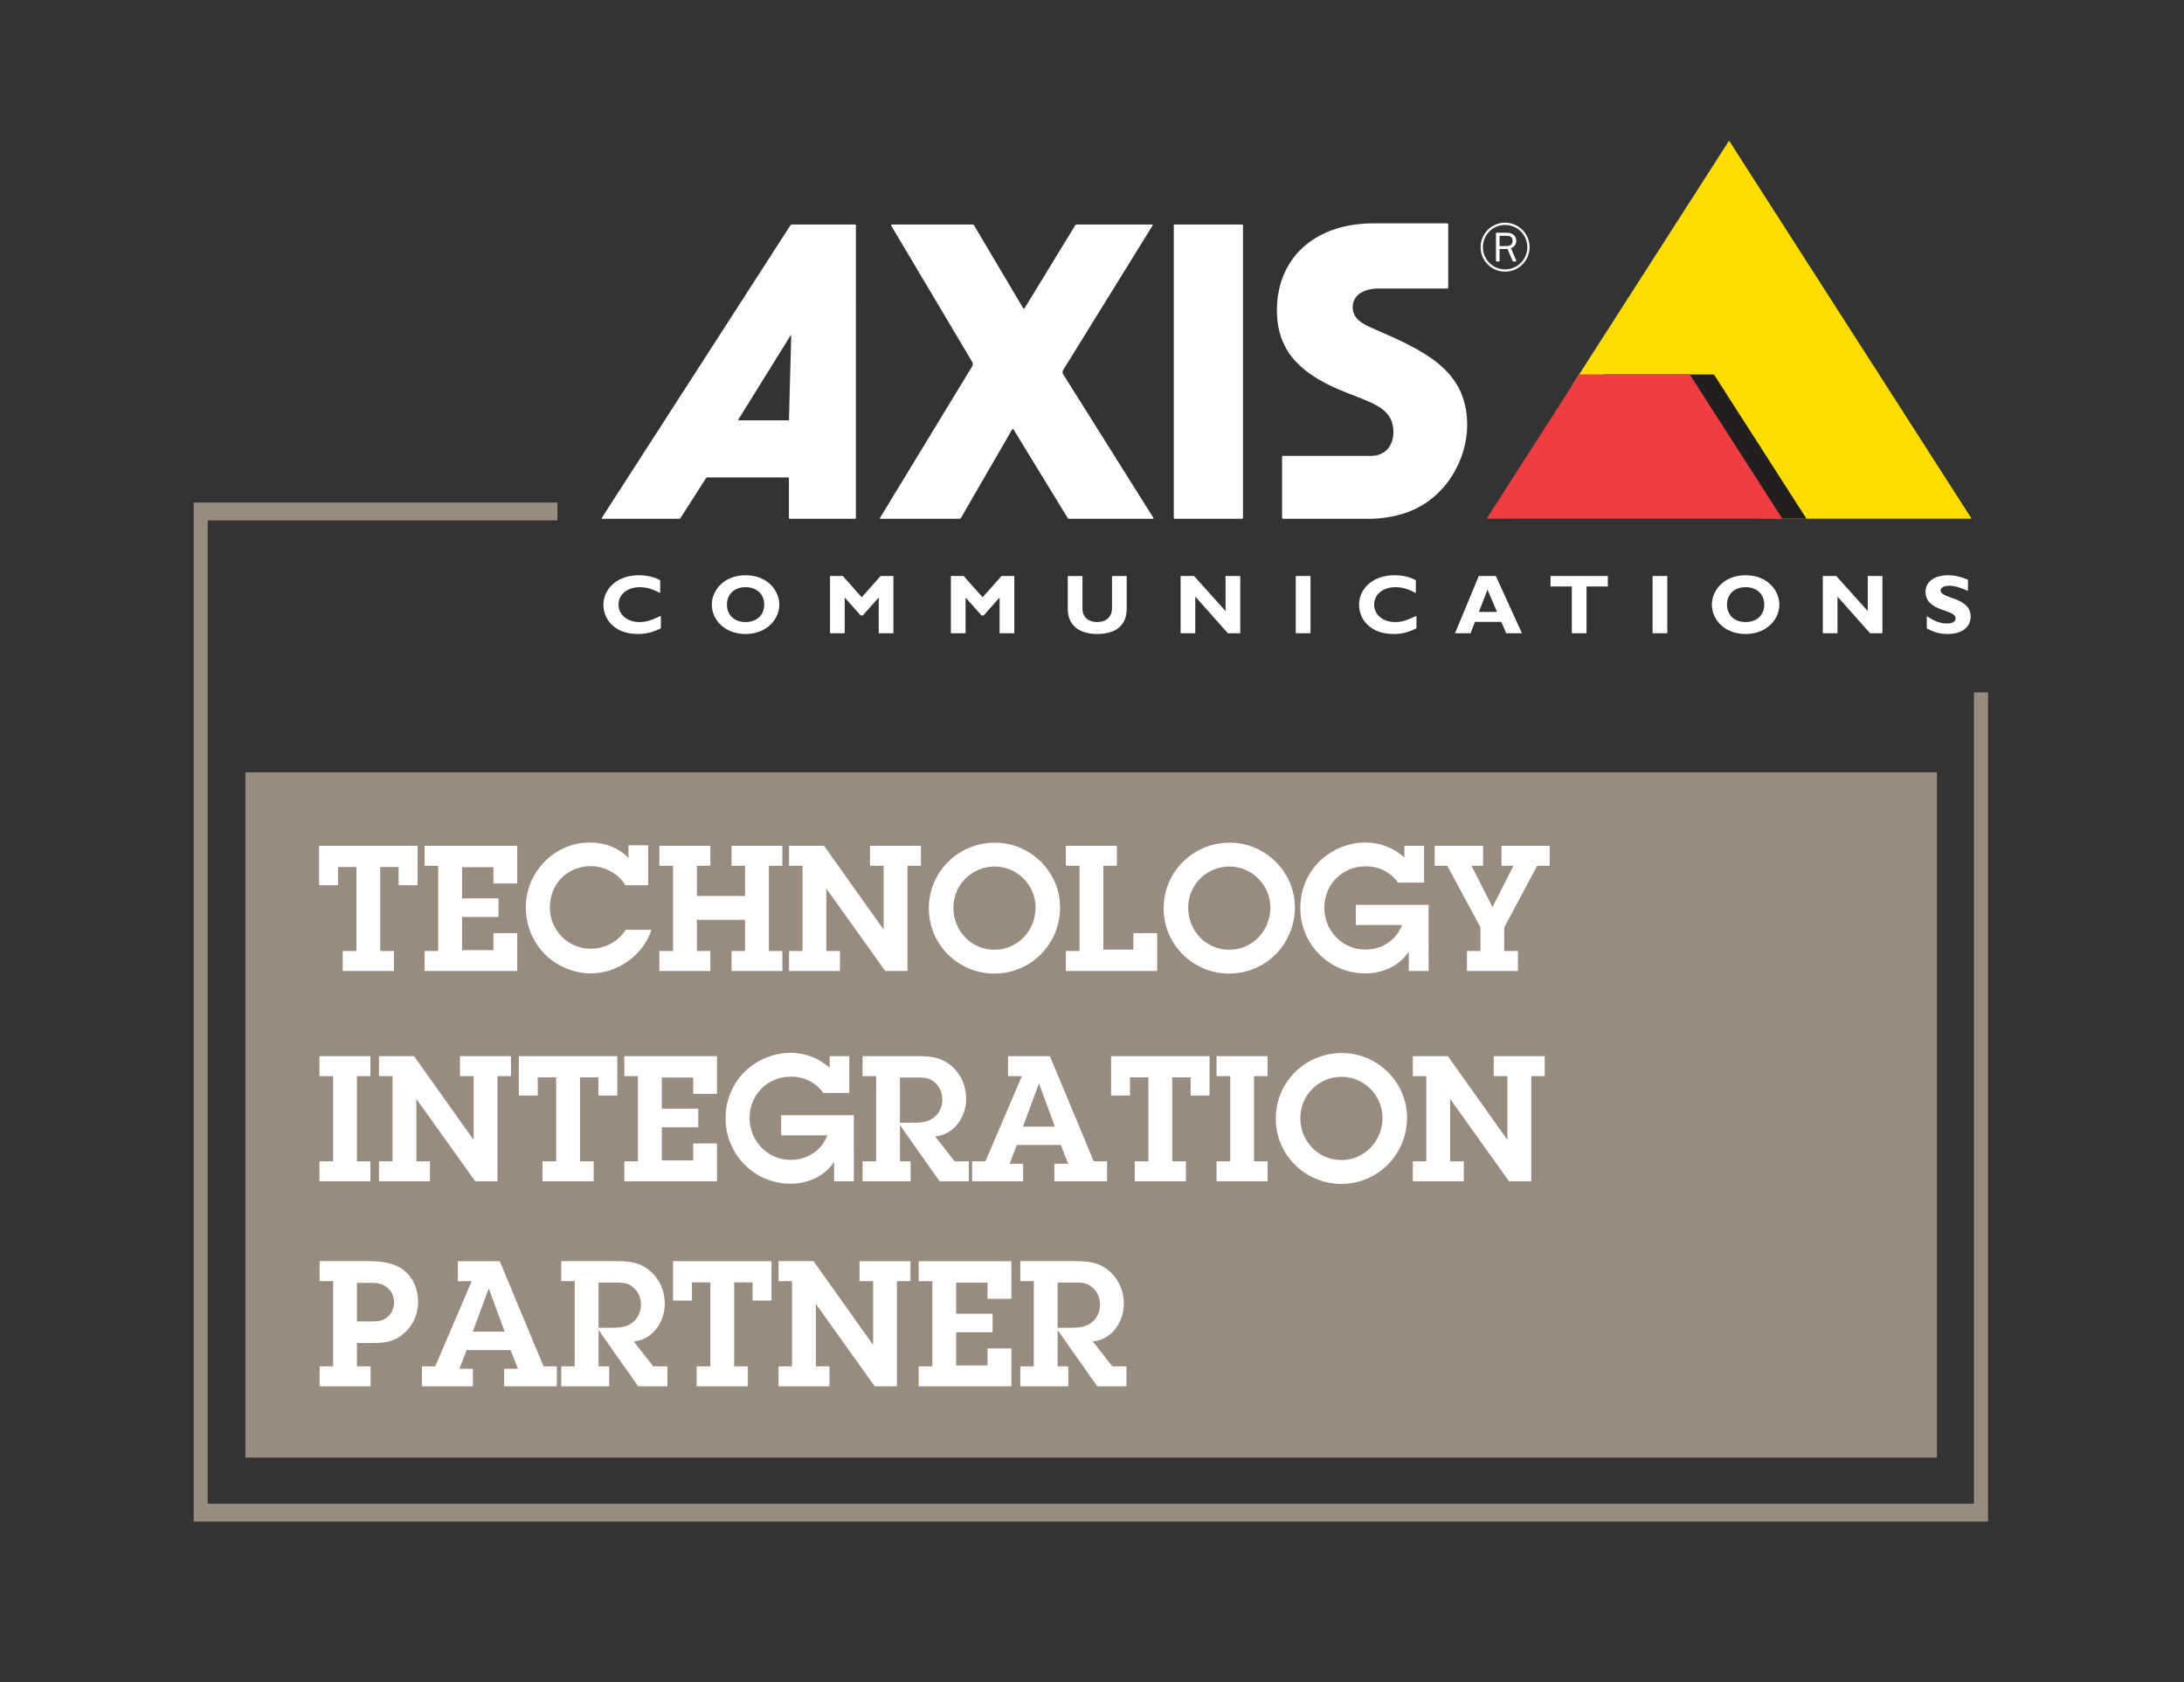
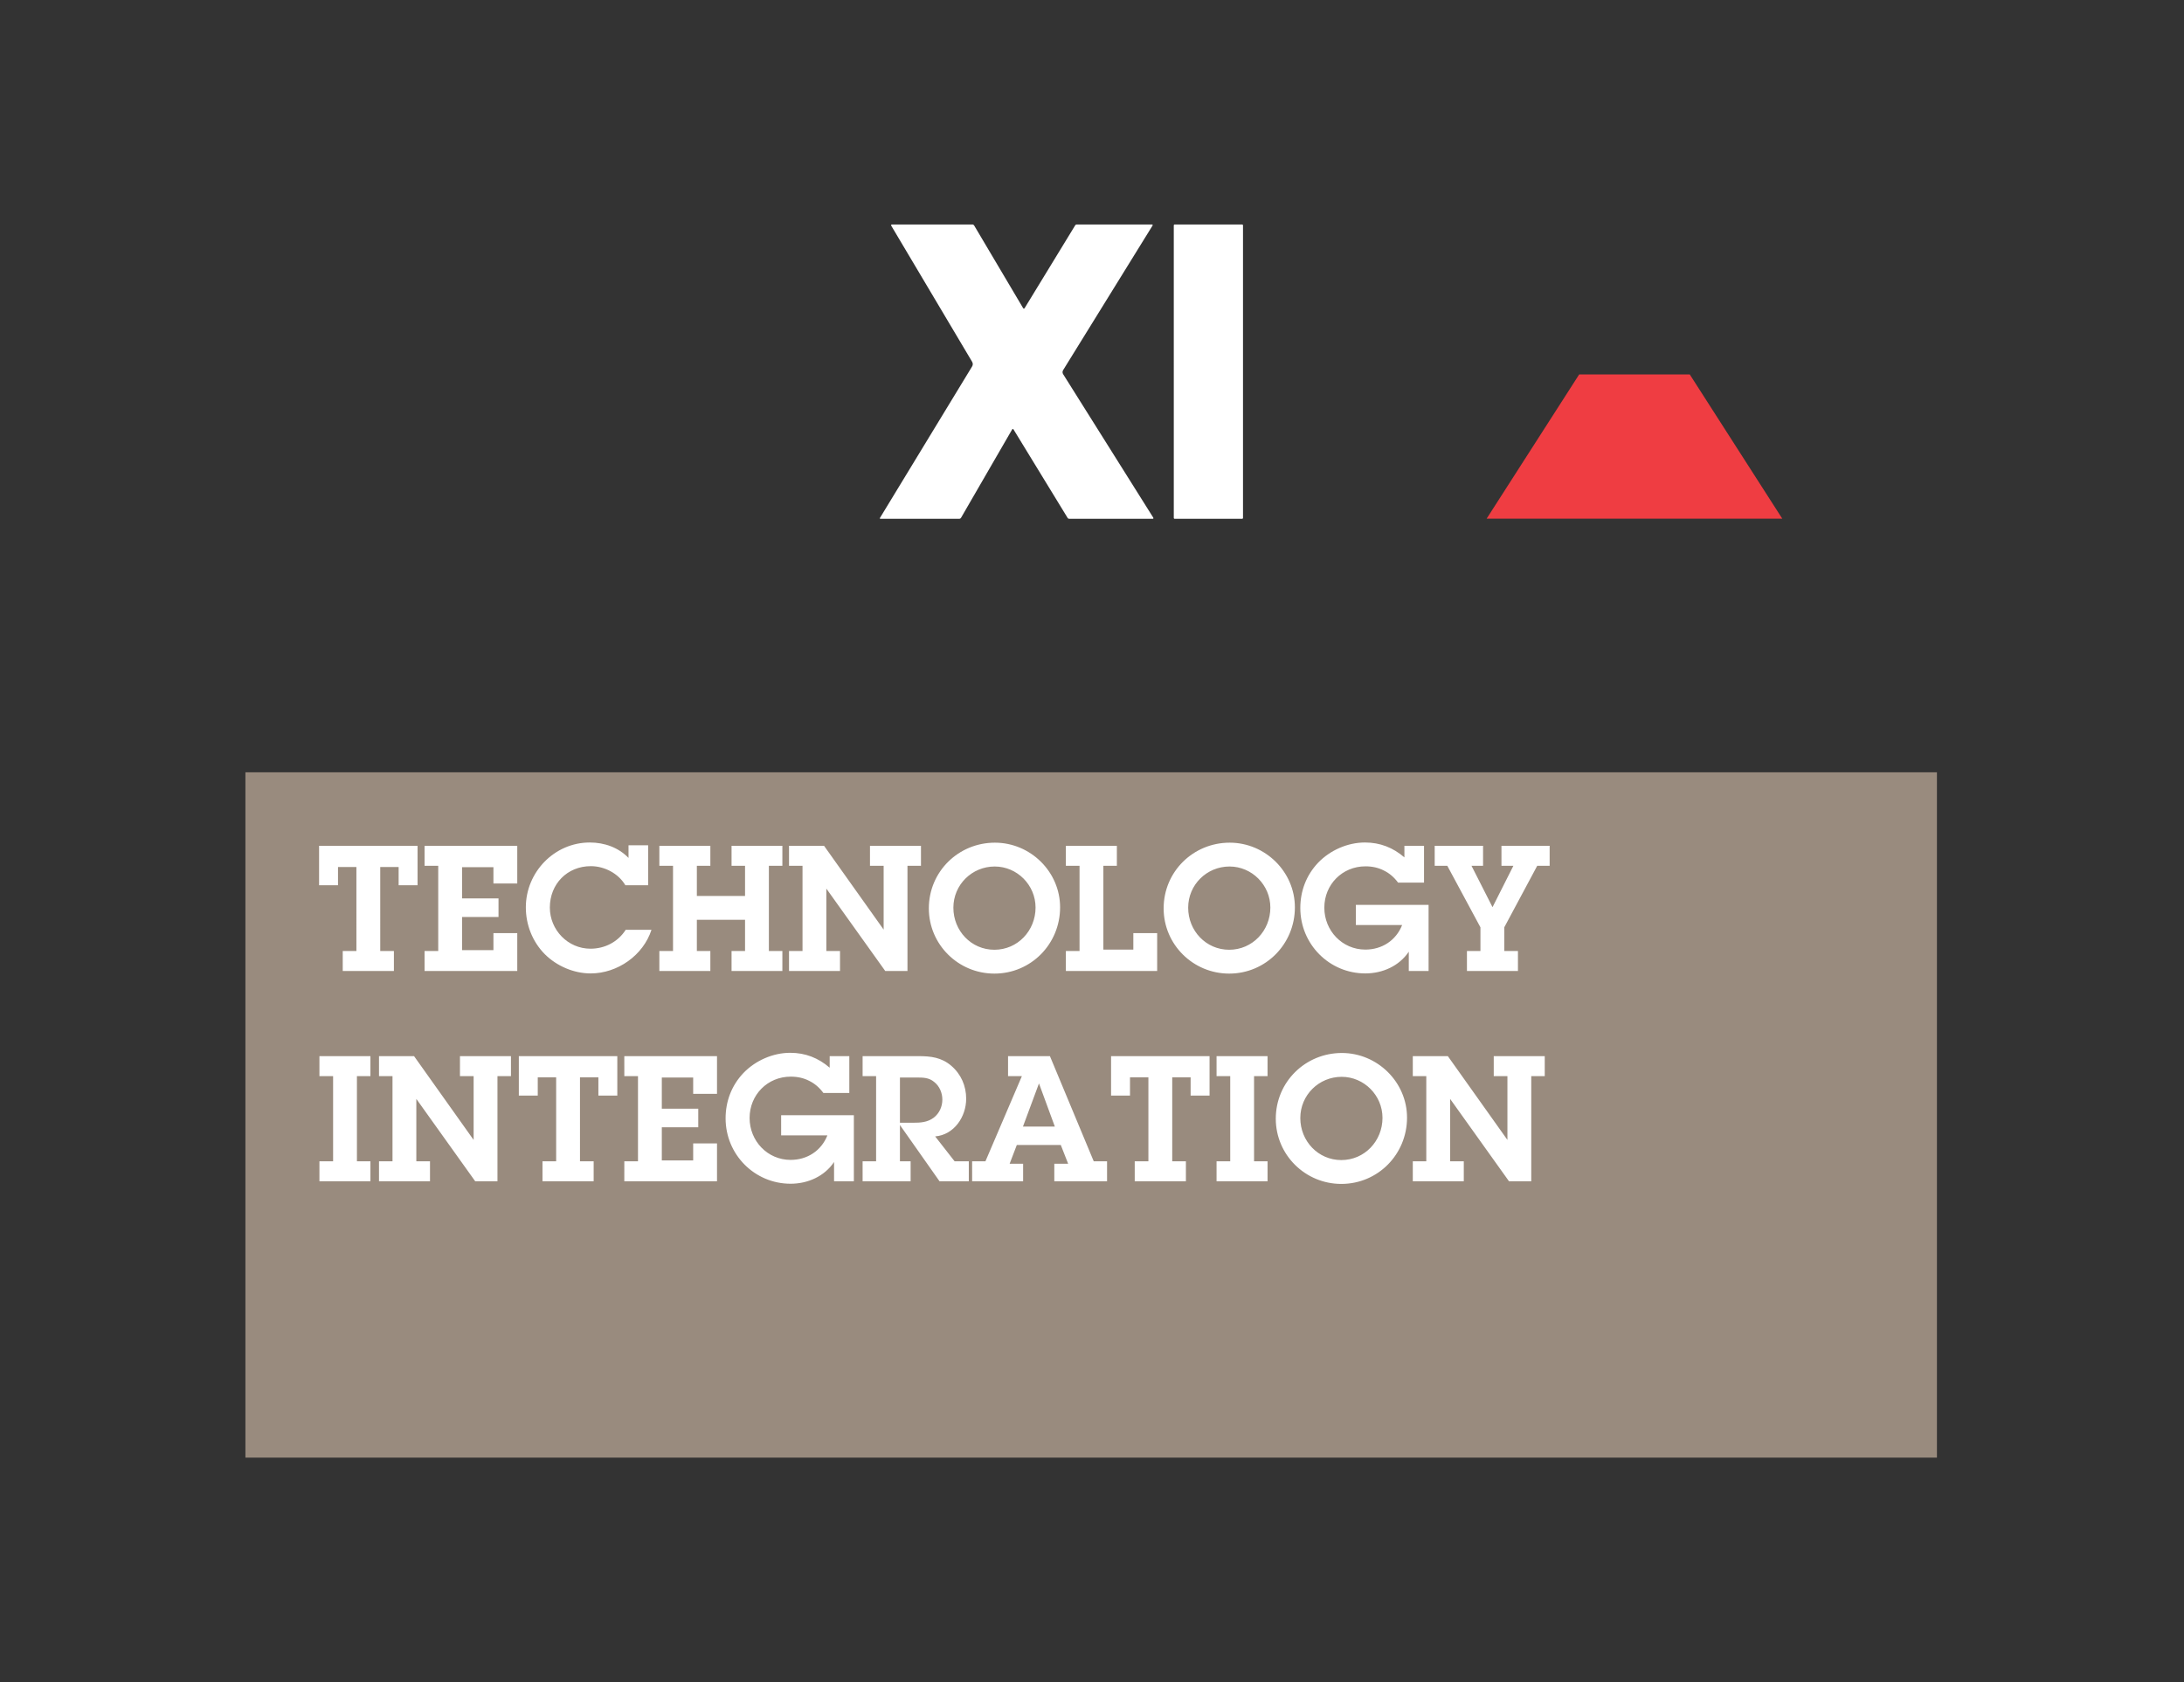
<svg xmlns="http://www.w3.org/2000/svg" viewBox="0 0 1813 1396" xml:space="preserve" style="fill-rule:evenodd;clip-rule:evenodd;stroke-linejoin:round;stroke-miterlimit:2">
  <rect x="0" y="0" width="1813" height="1396" fill="#333333" stroke="none" />
  <path d="M203.725 640.957h1404.174v568.83H203.726Z" style="fill:#998b7e;fill-rule:nonzero;stroke-width:.823" />
-   <path d="M462.74 417.07H160.766v845.792h1489.55V574.708h-11.708v673.337H172.458V431.883H462.74v-14.81Z" style="fill:#998b7e;fill-rule:nonzero;stroke-width:.823" />
  <path d="M315.645 789.287h11.348v16.584h-42.479v-16.584h11.348V719.61h-15.273v15.126h-15.71v-32.729h81.75v32.73h-15.71V719.61h-15.274zm36.793 0h11.35v-70.695h-11.35v-16.584h76.953v31.275h-19.784v-13.528H383.57v25.894h30.256v15.418H383.57v27.496h26.038v-14.112h19.784v31.42h-76.953Zm166.7-54.55c-5.82-9.894-17.458-15.856-28.658-15.856-19.64 0-34.04 14.837-34.04 34.333 0 18.621 14.983 34.183 33.748 34.183 11.927 0 22.842-5.675 29.241-15.709h21.386c-6.838 21.237-28.224 36.22-50.483 36.22-13.964 0-28.219-6.108-38.11-16.002-10.184-10.329-15.708-24.292-15.708-38.84 0-29.09 23.562-53.822 53.091-53.822 12.075 0 23.713 4.075 32.15 12.802v-10.477h16.292v33.168zm99.346-16.145H607.28v-16.584h42.188v16.584h-11.2v70.695h11.2v16.584H607.28v-16.584h11.204v-25.89h-40.006v25.89h11.204v16.584h-42.335v-16.584h11.348v-70.695h-11.348v-16.584h42.335v16.584h-11.204v25.02h40.006zm134.836 87.28h-18.474l-48.878-68.37v51.785h11.348v16.584h-42.33v-16.584h11.2v-70.695h-11.2v-16.584h29.09l49.46 69.536v-52.952h-11.344v-16.584h42.327v16.584h-11.2zm106.323-52.658c0-18.621-15.27-34.042-33.89-34.042-18.913 0-34.33 15.13-34.33 34.186 0 19.204 14.834 34.914 34.038 34.914 19.348 0 34.182-15.858 34.182-35.058zm-88.587.727c0-30.548 24.584-54.55 54.84-54.55 29.53 0 54.117 24.146 54.117 53.676 0 30.403-24.148 54.988-54.552 54.988-29.965 0-54.405-24.149-54.405-54.114zm113.748 35.346h11.348v-70.695h-11.348v-16.584h42.331v16.584h-11.204v69.536h24.876V774.45h19.788v31.42h-75.791Zm169.752-36.073c0-18.621-15.274-34.042-33.893-34.042-18.91 0-34.327 15.13-34.327 34.186 0 19.204 14.839 34.914 34.035 34.914 19.352 0 34.185-15.858 34.185-35.058zm-88.587.727c0-30.548 24.585-54.55 54.841-54.55 29.53 0 54.112 24.146 54.112 53.676 0 30.403-24.15 54.988-54.55 54.988-29.966 0-54.403-24.149-54.403-54.114zm219.941 51.93h-16.438V789.87c-8.002 11.931-21.823 18.039-36.083 18.039-29.962 0-53.963-24.294-53.963-54.259 0-14.111 4.946-27.204 14.69-37.53 10.041-10.472 24.587-16.875 38.984-16.875 12.515 0 23.28 4.218 32.735 12.363v-9.599h16.29v30.549h-21.526c-3.355-4.51-7.274-7.858-11.787-10.038-4.507-2.329-9.597-3.491-15.27-3.491-19.348 0-34.183 15.126-34.183 34.33 0 19.056 14.835 34.77 34.03 34.77 13.831 0 25.463-7.566 30.558-20.37h-38.411V751.03h60.374zm62.83-16.584h11.352v16.584h-42.338v-16.584h11.203V769.65l-27.497-51.06h-10.477v-16.583h40.149v16.584h-9.595l17.45 34.331 17.32-34.331h-9.9v-16.584h40.004v16.584h-10.326l-27.345 51.059zm-952.443 174.55h11.2v16.584h-42.33v-16.584h11.347v-70.694h-11.348V876.56h42.331v16.584h-11.2zm116.661 16.585h-18.474l-48.877-68.373v51.79h11.348v16.583h-42.331v-16.584h11.2v-70.694h-11.2V876.56h29.094l49.456 69.531v-52.947h-11.347V876.56h42.334v16.584h-11.203zm68.502-16.585h11.349v16.584h-42.476v-16.584h11.345v-69.679h-15.275v15.13h-15.709v-32.729h81.753v32.728h-15.709v-15.129H481.46zm36.797 0h11.35v-70.694h-11.35V876.56h76.952v31.276h-19.783v-13.533h-26.04v25.895h30.258v15.417h-30.257v27.496h26.039v-14.108h19.783v31.42h-76.952zm190.554 16.585h-16.437v-16c-8 11.926-21.82 18.038-36.075 18.038-29.966 0-53.966-24.294-53.966-54.263 0-14.112 4.94-27.2 14.69-37.53 10.034-10.472 24.584-16.874 38.984-16.874 12.51 0 23.276 4.22 32.73 12.366v-9.599h16.291v30.547H683.5c-3.343-4.512-7.274-7.855-11.782-10.04-4.51-2.329-9.6-3.488-15.275-3.488-19.344 0-34.182 15.127-34.182 34.327 0 19.057 14.838 34.77 34.039 34.77 13.819 0 25.455-7.566 30.547-20.366h-38.404V925.58h60.37zm49.015-48.584c6.11 0 12.074-.292 17.31-4.222 4.658-3.635 7.127-9.162 7.127-14.982 0-5.525-2.326-11.2-6.835-14.691-4.366-3.639-9.167-3.639-14.695-3.639h-13.672v37.534zm-30.548-38.692h-11.203v-16.584h46.404c10.185 0 19.057 1.018 27.204 8 8.145 6.982 12.363 16.728 12.363 27.345 0 14.982-10.035 29.968-25.747 31.275l16.148 20.658h11.783v16.583h-24.293L747.06 933.73v30.11h8.875v16.583h-39.861V963.84h11.202zm135.274 6.251h-.144l-13.238 35.64h26.478zm12.658 66.48h11.493l-6.111-15.566h-36.514l-5.963 15.566h11.2v14.546h-42.33V963.84h11.054l30.26-70.694h-11.49v-16.584h34.765l36.368 87.278h11.056v16.583H875.21zm97.887-2.04h11.352v16.584h-42.48v-16.584h11.349v-69.679h-15.274v15.13h-15.713v-32.729h81.753v32.728h-15.712v-15.129h-15.275zm67.926 0h11.203v16.584h-42.33v-16.584h11.344v-70.694h-11.343V876.56h42.329v16.584h-11.203zm106.62-36.073c0-18.618-15.271-34.039-33.894-34.039-18.91 0-34.33 15.13-34.33 34.182 0 19.206 14.84 34.915 34.038 34.915 19.348 0 34.187-15.858 34.187-35.058zm-88.584.727c0-30.548 24.58-54.55 54.837-54.55 29.53 0 54.114 24.146 54.114 53.675 0 30.407-24.148 54.992-54.553 54.992-29.96 0-54.398-24.149-54.398-54.117zm212.075 51.931h-18.47l-48.876-68.373v51.79h11.339v16.583h-42.325v-16.584h11.195v-70.694h-11.195V876.56h29.09l49.462 69.531v-52.947h-11.352V876.56h42.333v16.584h-11.201zm-296.03-794.107h56.027c.414 0 .713.323.713.741v242.782c0 .415-.3.748-.713.748h-56.027c-.391 0-.717-.333-.717-.748V187.056c0-.418.326-.74.717-.74zm-18.628 0c.343 0 .483.566.298.868l-74.171 119.88c-.693 1.142-.786 2.353-.074 3.484l74.752 118.968c.415.67.137 1.07-.275 1.07H887.65c-.668 0-1.107-.284-1.47-.863l-44.732-73.147c-.487-.796-.923-.703-1.361.064l-42.238 72.985c-.371.68-.95.964-1.685.964h-65.086c-.762 0-.879-.24-.512-.875l76.387-125.532c.833-1.324.741-2.716-.05-4.057l-67.069-112.817c-.225-.367.053-.991.44-.991h67.05c.644 0 1.058.346 1.405.922l40.534 68.386c.439.758.942.752 1.405-.04l41.78-68.406c.345-.58.805-.868 1.474-.868z" style="fill:#fff;fill-rule:nonzero;stroke-width:.823" />
-   <path d="m1435.35 116.732 201.328 313.726h-174.77l-65.91-102.689h-8.464l-4.426-6.745-78.804-.03z" style="fill:#fd0;fill-rule:nonzero;stroke-width:.823" />
-   <path d="m1422.768 310.753 76.82 119.705h-245.41l76.818-119.705z" style="fill:#231f20;fill-rule:nonzero;stroke-width:.823" />
  <path d="m1402.707 310.753 76.8 119.705h-245.406l76.82-119.705z" style="fill:#ef3d42;fill-rule:nonzero;stroke-width:.823" />
-   <path d="M654.944 348.358c0 .23-.117.508-.346.508h-41.549c-.227 0-.392-.213-.185-.553l43.53-70.07c.21-.35.42-.23.42.072zm54.738-162.043h-52.18c-.713 0-1.176.347-1.567.991L499.587 429.803c-.184.26-.088.783.207.783h63.733c.552 0 1.015-.1 1.337-.608l21.21-33.072c.322-.521.785-.672 1.358-.672h66.634c.439 0 .834.311.834.772v32.581c0 .446.113.999.527.999h54.461c.414 0 .62-.446.62-.885V187.306c0-.517-.346-.99-.826-.99zm355.158 244.27h73.463c9.309-.26 18.787-1.762 27.617-4.608 33.85-10.92 52.02-44.33 52.02-73.158 0-45.937-35.715-61.785-78.531-80.344-7.449-3.226-16.512-7.63-16.512-17.475 0-10.36 9.822-15.493 20.684-15.493h57.92c.39 0 .735-.344.735-.762l-.026-52.845c0-.367-.395-.552-.74-.552h-60.842c-50.753 0-80.628 30.133-80.628 72.268 0 36.697 23.542 54.776 57.454 68.147 23.819 9.382 39.266 13.74 39.266 32.968 0 10.26-6.066 19.647-18.579 19.647h-73.208c-.628 0-.648.528-.648.528v50.942c0 .761.927.738.552.738zm184.564-206.987c-10.184 0-18.416-8.25-18.416-18.456 0-10.188 8.232-18.446 18.416-18.446 10.213 0 18.47 8.258 18.47 18.446 0 10.205-8.257 18.456-18.47 18.456zm0-38.778c-11.202 0-20.31 9.105-20.31 20.322 0 11.24 9.108 20.325 20.31 20.325 11.26 0 20.332-9.084 20.332-20.325 0-11.217-9.072-20.322-20.332-20.322z" style="fill:#fff;fill-rule:nonzero;stroke-width:.823" />
-   <path d="M1244.836 204.223v-8.511h5.925c1.245 0 2.238.039 3.294.771 1.13.761 1.645 1.913 1.645 3.299 0 1.152-.354 2.283-1.203 3.123-1.167 1.208-2.491 1.318-4.107 1.318zm14.111 12.733-4.678-11.029c2.74-.761 4.427-3.31 4.427-6.125 0-2.013-.942-3.987-2.538-5.185-1.591-1.22-3.478-1.474-5.397-1.474h-8.922v23.813h2.997V206.65h6.571l4.408 10.306zM548.607 521.45c-6.826 3.412-11.99 4.739-19.252 4.739-18.975 0-28.453-11.992-28.453-24.235 0-12.657 10.678-24.51 29.398-24.51 6.825 0 12.91 1.387 17.733 4.174v10.586c-5.398-2.907-10.84-4.865-16.88-4.865-10.376 0-17.707 5.994-17.707 14.409 0 8.488 7.243 14.547 17.434 14.547 6.385 0 10.696-1.958 17.726-5.208zm70.322-34.111c-9.292 0-15.468 5.778-15.468 14.482 0 8.686 6.176 14.474 15.468 14.474 9.27 0 15.45-5.788 15.45-14.474 0-8.704-6.18-14.482-15.45-14.482zm0 38.85c-17.893 0-28.037-12.257-28.037-24.368 0-11.496 9.636-24.376 28.037-24.376 18.468 0 27.99 12.945 27.99 24.376 0 12.169-10.397 24.368-27.99 24.368zm112.1-48.116h10.627v47.492h-12.195v-29.66l-13.188 14.884h-1.841l-13.213-14.885v29.66H689.02v-47.491h10.627l15.678 17.626zm100.364 0H842v47.492h-12.198v-29.66l-13.185 14.884h-1.87l-13.189-14.885v29.66h-12.193v-47.491h10.603L815.69 495.7zm103.918 0v26.95c0 15.724-11.046 21.166-24.438 21.166-14.23 0-24.491-6.41-24.491-21.1v-27.016h12.198v27.296c0 6.815 5.12 10.926 12.129 10.926 6.457 0 12.403-3.27 12.403-11.76v-26.462zm94.247 47.492h-10.278l-27.05-30.435v30.435h-12.173v-47.492h11.185l26.121 29.05v-29.05h12.195zm46.09-47.492h12.228v47.492h-12.227zm100.189 43.377c-6.78 3.412-11.945 4.739-19.188 4.739-18.993 0-28.47-11.992-28.47-24.235 0-12.657 10.672-24.51 29.395-24.51 6.804 0 12.914 1.387 17.733 4.174v10.586c-5.394-2.907-10.863-4.865-16.862-4.865-10.393 0-17.725 5.994-17.725 14.409 0 8.488 7.24 14.547 17.427 14.547 6.39 0 10.673-1.958 17.69-5.208zm58.976-32.023-7.168 18.45h15.073zm28.61 36.138h-13.114l-4.017-9.407h-21.88l-3.642 9.407h-12.913l19.716-47.492h14.152zm71.29-38.789h-17.709v38.789h-12.191v-38.789h-17.704v-8.703h47.604zm37.142-8.703h12.22v47.492h-12.22zm77.247 9.266c-9.323 0-15.454 5.778-15.454 14.482 0 8.686 6.131 14.474 15.454 14.474 9.27 0 15.447-5.788 15.447-14.474 0-8.704-6.177-14.482-15.447-14.482zm0 38.85c-17.899 0-28.038-12.257-28.038-24.368 0-11.496 9.635-24.376 28.038-24.376 18.468 0 27.986 12.945 27.986 24.376 0 12.169-10.398 24.368-27.986 24.368zm113.547-.624h-10.259l-27.042-30.435v30.435h-12.184v-47.492h11.194l26.11 29.05v-29.05h12.18zm70.993-35.175c-7.082-3.051-11.32-4.248-15.491-4.248-4.363 0-7.175 1.53-7.175 3.916 0 7.171 24.905 5.144 24.905 21.725 0 9.104-7.883 14.406-18.797 14.406-8.533 0-12.769-2.167-17.615-4.61v-10.208c7.015 4.51 11.3 6.111 16.699 6.111 4.656 0 7.167-1.602 7.167-4.379 0-7.805-24.894-4.945-24.894-22.009 0-8.206 7.302-13.65 18.643-13.65 5.445 0 10.425 1.112 16.558 3.681zM308.08 1096.763c4.946 0 9.455-.144 13.385-3.493 3.783-3.198 5.672-7.853 5.672-12.65 0-5.097-2.472-9.892-6.547-12.66-4.218-3.055-8.583-3.195-13.38-3.195h-10.913v31.998zm-1.453-50.036c9.31 0 19.928 1.16 27.639 6.83 8.728 6.402 12.801 16.294 12.801 27.063 0 9.16-3.49 18.036-10.036 24.428-7.566 7.716-16.005 9.606-26.478 9.606h-14.256v19.348h11.348v16.587h-42.331v-16.587h11.2v-70.69h-11.2v-16.585zm99.198 22.837h-.144l-13.237 35.642h26.473zm12.657 66.48h11.492l-6.108-15.567h-36.515l-5.964 15.566h11.201v14.55h-42.331v-16.588h11.056l30.26-70.689h-11.491v-16.587h34.765l36.364 87.276h11.056v16.587h-43.785zM507.647 1102c6.107 0 12.074-.295 17.31-4.225 4.654-3.633 7.126-9.155 7.126-14.983 0-5.523-2.328-11.197-6.834-14.689-4.366-3.637-9.166-3.637-14.694-3.637h-13.672v37.534zm-30.548-38.691h-11.203v-16.585H512.3c10.185 0 19.056 1.022 27.204 7.997 8.145 6.985 12.363 16.73 12.363 27.348 0 14.984-10.037 29.967-25.747 31.278L542.27 1134h11.78v16.587h-24.294l-32.872-46.697V1134h8.871v16.587h-39.858V1134h11.203zm132.363 70.695h11.351v16.587h-42.48v-16.587h11.349v-69.672h-15.274v15.123h-15.71v-32.727h81.75v32.727H624.74v-15.123h-15.277zm135.133 16.587h-18.473l-48.878-68.375v51.788h11.348v16.587h-42.33v-16.587h11.199v-70.689h-11.2v-16.587h29.09l49.46 69.536v-52.949h-11.343v-16.587h42.33v16.587h-11.203zm18.028-16.587h11.344v-70.689h-11.344v-16.587h76.953v31.276h-19.783v-13.532h-26.04v25.891h30.257v15.417h-30.257v27.5h26.04v-14.116h19.783v31.427h-76.953zM888.733 1102c6.109 0 12.072-.295 17.309-4.225 4.657-3.633 7.13-9.155 7.13-14.983 0-5.523-2.33-11.197-6.84-14.689-4.36-3.637-9.162-3.637-14.694-3.637h-13.672v37.534zm-30.546-38.691h-11.204v-16.585h46.405c10.18 0 19.057 1.022 27.204 7.997 8.144 6.985 12.363 16.73 12.363 27.348 0 14.984-10.042 29.967-25.75 31.278L923.352 1134h11.782v16.587h-24.292l-32.877-46.697V1134h8.875v16.587h-39.858V1134h11.204z" style="fill:#fff;fill-rule:nonzero;stroke-width:.823" />
</svg>